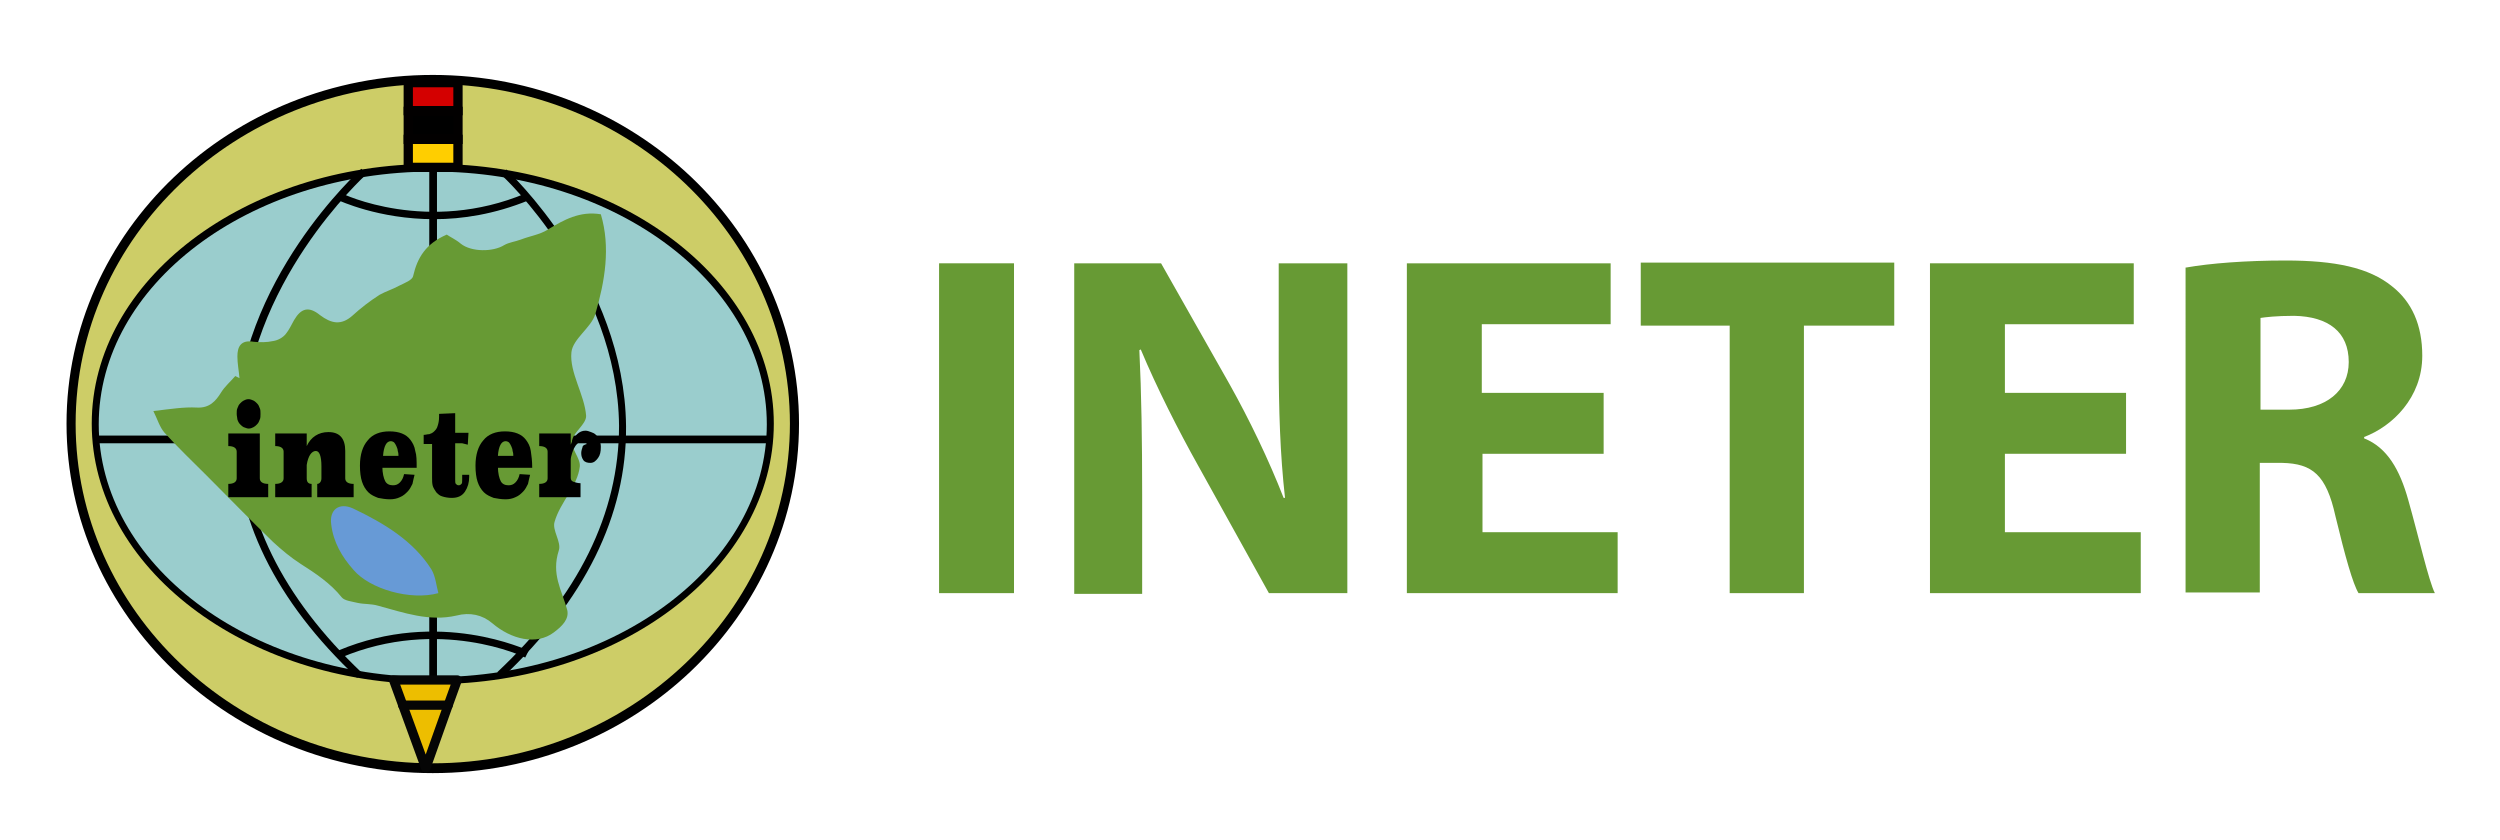
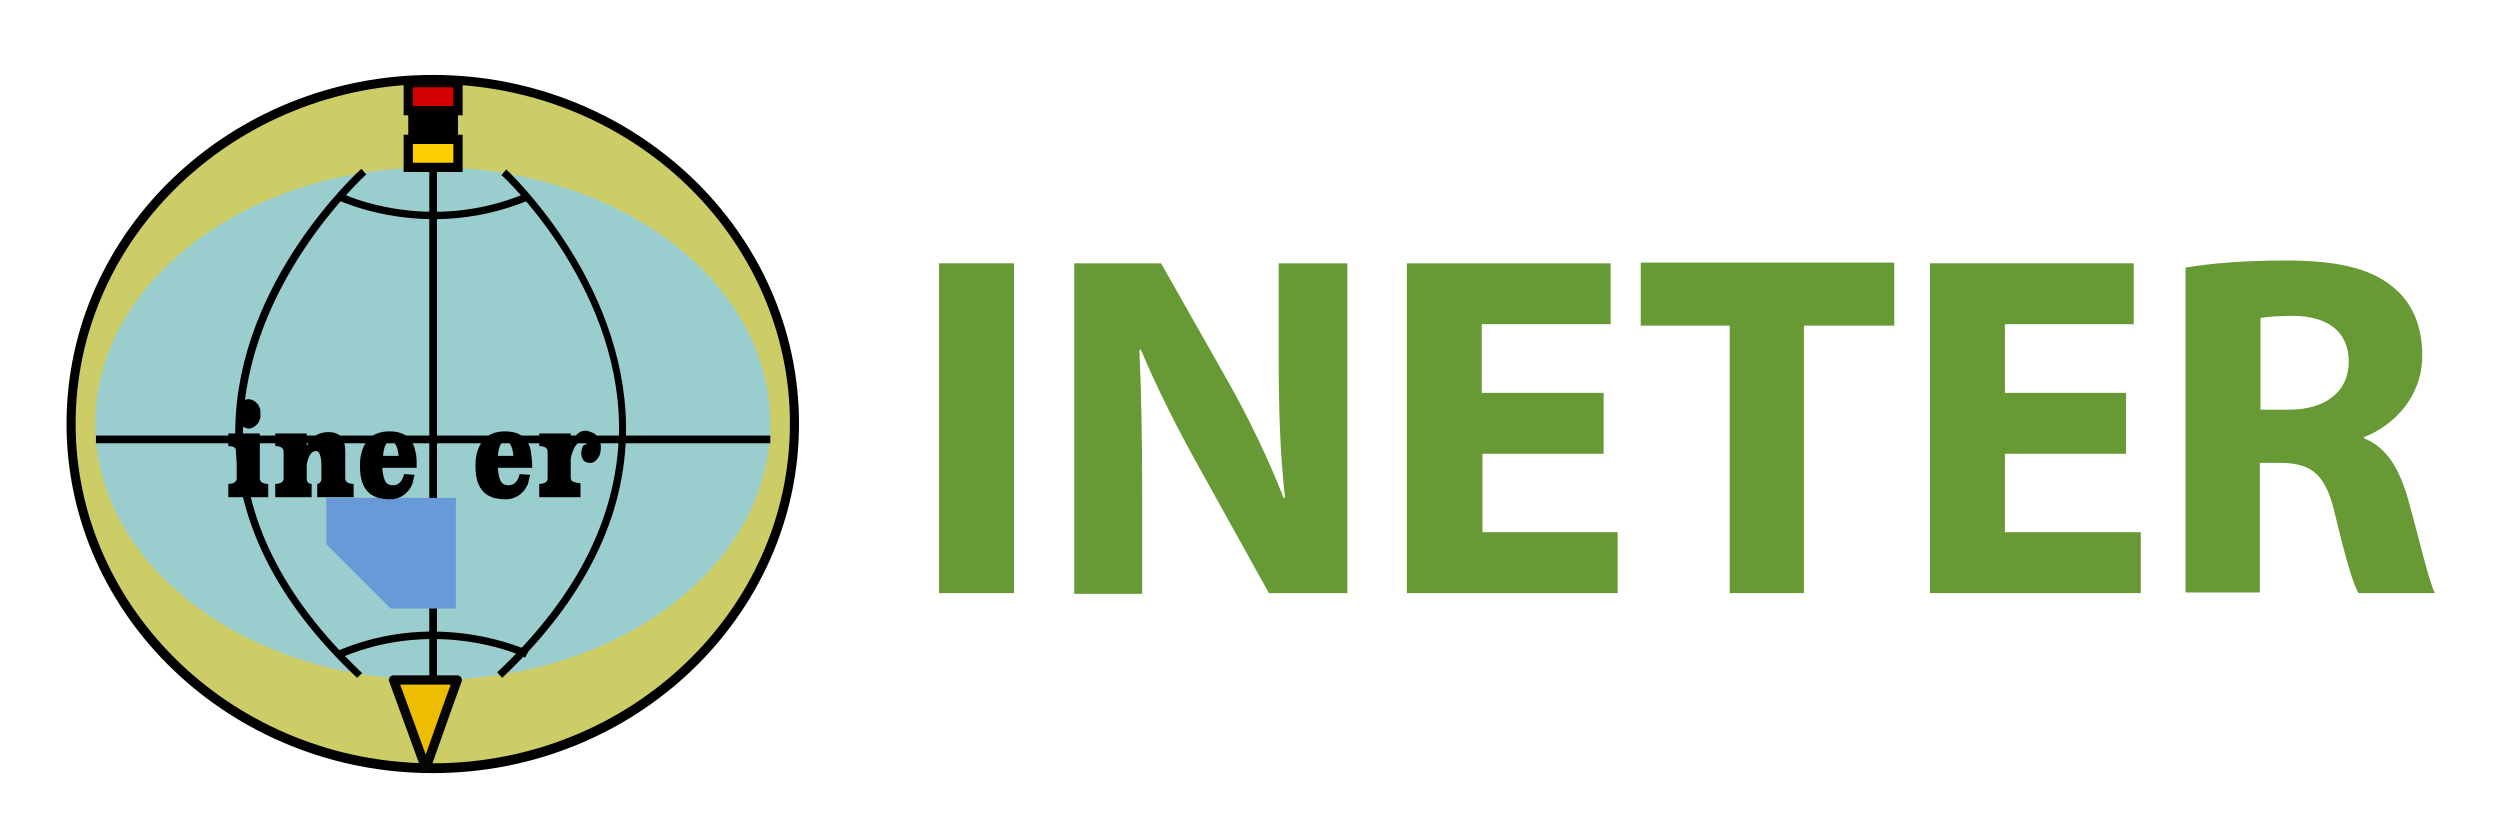
<svg xmlns="http://www.w3.org/2000/svg" version="1.1" id="Layer_1" x="0px" y="0px" viewBox="0 0 357 120" style="enable-background:new 0 0 357 120;" xml:space="preserve">
  <style type="text/css">
	.st0{fill:#CDCD67;}
	.st1{fill:#9ACDCD;}
	.st2{fill:#679A34;}
	.st3{fill:#D40000;stroke:#020000;stroke-width:1.325;stroke-miterlimit:10;}
	.st4{fill:none;stroke:#020000;stroke-width:1.325;stroke-miterlimit:10;}
	.st5{fill:#FFCE00;stroke:#020000;stroke-width:1.325;stroke-miterlimit:10;}
	.st6{fill:#EDBE00;stroke:#050505;stroke-width:1.325;stroke-linecap:round;stroke-linejoin:round;stroke-miterlimit:10;}
	.st7{fill:#679AD6;}
</style>
  <g>
    <g>
      <g>
        <ellipse class="st0" cx="61.8" cy="60.5" rx="51.7" ry="49.2" />
        <path d="M61.8,110.4C33,110.4,9.5,88,9.5,60.5S33,10.7,61.8,10.7s52.3,22.4,52.3,49.8S90.7,110.4,61.8,110.4z M61.8,12     c-28.1,0-51,21.8-51,48.5s22.9,48.5,51,48.5s51-21.8,51-48.5S90,12,61.8,12z" />
      </g>
      <g>
        <ellipse class="st1" cx="61.8" cy="60.5" rx="48.2" ry="36.6" />
-         <path d="M61.8,97.7C35,97.7,13.1,81,13.1,60.5S35,23.4,61.8,23.4s48.7,16.7,48.7,37.1S88.7,97.7,61.8,97.7z M61.8,24.5     c-26.3,0-47.7,16.2-47.7,36.1s21.4,36.1,47.7,36.1s47.7-16.2,47.7-36.1S88.1,24.5,61.8,24.5z" />
      </g>
      <g>
        <rect x="61.3" y="23.9" width="1.1" height="73.2" />
      </g>
      <g>
        <path d="M71.7,96.8L71,96c11.6-10.9,17.4-22.7,17.4-35.2C88.2,40.4,71.8,25.1,71.6,25l0.7-0.8c0.2,0.2,16.9,15.7,17.1,36.7     C89.5,73.6,83.5,85.7,71.7,96.8z" />
      </g>
      <g>
        <path d="M51,96.8c-11.7-11-17.6-23-17.4-35.6c0.3-21.2,17.8-36.9,18-37.1l0.7,0.8C52.1,25.1,35,40.6,34.7,61.3     c-0.2,12.3,5.6,24,17,34.8L51,96.8z" />
      </g>
      <g>
        <rect x="13.7" y="62.2" width="96.3" height="1.1" />
      </g>
      <g>
        <path d="M62,31.3c-8,0-13.6-2.7-13.7-2.7l0.5-1c0.1,0.1,12.3,5.9,26.3,0l0.4,1C70.6,30.6,66,31.3,62,31.3z" />
      </g>
      <g>
        <path d="M48.7,93.9l-0.4-1c14.5-6.1,27,0,27.2,0l-0.5,1C74.9,93.8,62.7,88,48.7,93.9z" />
      </g>
    </g>
    <g>
      <path class="st2" d="M144.8,37.6v47.1h-10.7V37.6H144.8z" />
      <path class="st2" d="M153.4,84.7V37.6h12.4l9.8,17.3c2.8,5,5.6,10.8,7.7,16.2h0.2c-0.7-6.2-0.9-12.6-0.9-19.7V37.6h9.8v47.1h-11.2    l-10.1-18.2c-2.8-5-5.9-11.1-8.2-16.6l-0.2,0.1c0.3,6.2,0.4,12.9,0.4,20.6v14.2H153.4z" />
      <path class="st2" d="M229,64.8h-17.3V76H231v8.7h-30.1V37.6H230v8.7h-18.4v9.8H229V64.8z" />
      <path class="st2" d="M247,46.5h-12.7v-9h36.2v9h-12.9v38.2H247V46.5z" />
      <path class="st2" d="M303.6,64.8h-17.3V76h19.4v8.7h-30.1V37.6h29.1v8.7h-18.4v9.8h17.3V64.8z" />
      <path class="st2" d="M312.2,38.2c3.4-0.6,8.5-1,14.2-1c7,0,11.9,1,15.2,3.7c2.8,2.2,4.3,5.5,4.3,9.9c0,6-4.3,10.1-8.3,11.6v0.2    c3.3,1.3,5.1,4.5,6.3,8.8c1.5,5.3,2.9,11.5,3.8,13.3h-10.9c-0.8-1.3-1.9-5.2-3.3-11c-1.3-5.9-3.3-7.5-7.6-7.6h-3.2v18.5h-10.6    V38.2z M322.7,58.5h4.2c5.3,0,8.5-2.7,8.5-6.8c0-4.3-2.9-6.5-7.8-6.6c-2.6,0-4.1,0.2-4.8,0.3V58.5z" />
    </g>
    <rect x="58.3" y="11.8" class="st3" width="7.1" height="4" />
    <g>
      <rect x="58.3" y="15.9" width="7.1" height="4" />
-       <rect x="58.3" y="15.9" class="st4" width="7.1" height="4" />
    </g>
    <rect x="58.3" y="19.9" class="st5" width="7.1" height="4" />
    <polygon class="st6" points="65.3,97.1 64,100.7 60.8,109.7 56.2,97.1  " />
-     <line class="st6" x1="57.5" y1="100.7" x2="64" y2="100.7" />
    <polygon class="st7" points="65.1,86.9 55.8,86.9 46.6,77.7 46.6,71.1 65.1,71.1  " />
    <g>
      <g>
-         <path class="st2" d="M85.8,30.6c-3-0.5-5.3,0.8-7.6,2.2c-1.1,0.7-2.5,0.9-3.8,1.4c-0.8,0.3-1.7,0.4-2.4,0.8c-1.6,1-4.7,1-6.2-0.2     c-0.7-0.6-1.6-1-2-1.3c-3,1.3-4.2,3.3-4.8,5.9c-0.1,0.6-1.2,1-2,1.4c-0.9,0.5-1.9,0.8-2.8,1.3c-1.4,0.9-2.7,1.9-3.9,3     c-1.6,1.4-3,1.1-4.6-0.1c-1.6-1.3-2.7-1-3.7,0.7c-0.4,0.7-0.7,1.4-1.2,2c-0.4,0.5-1.1,0.9-1.8,1c-0.9,0.2-1.9,0.2-2.8,0.1     c-1.8-0.3-2.3,0.7-2.3,2.1c0,1,0.2,2,0.3,3.1c-0.2-0.1-0.4-0.2-0.6-0.3c-0.7,0.8-1.5,1.5-2,2.3c-0.8,1.3-1.7,2.3-3.5,2.2     c-1.8-0.1-3.7,0.2-6.2,0.5c0.6,1.2,0.9,2.3,1.6,3.1c1.9,2.1,4,4.1,6,6.1c3.2,3.2,6.3,6.4,9.5,9.5c1.2,1.1,2.5,2.2,3.9,3.1     c2.2,1.4,4.3,2.8,5.9,4.8c0.4,0.5,1.5,0.6,2.3,0.8c0.9,0.2,1.9,0.1,2.9,0.4c3.7,1,7.3,2.3,11.2,1.4c1.9-0.5,3.7-0.1,5.1,1.1     c2.7,2.3,6.3,3.2,8.8,1.3c1.2-0.9,2.2-1.9,1.9-3.2c-0.8-2.9-2.3-5.1-1.2-8.5c0.4-1.2-1-2.9-0.6-4.1c0.8-2.8,3.3-5.1,3.6-7.9     c0.1-1.2-1.3-2.5-1.1-3.7c0.2-1.2,2-2.3,2-3.5c-0.2-3-2.4-6.2-2.1-9.1c0.2-1.9,2.8-3.5,3.4-5.4C86.4,40.1,87.2,35.3,85.8,30.6z      M50.5,81.4c-1.7-1.9-2.9-4-3.2-6.5c-0.3-2.1,1.1-3.2,3.1-2.3c4.4,2.1,8.6,4.6,11.2,8.7c0.6,1,0.7,2.3,1,3.4     C58.6,85.8,52.8,84.1,50.5,81.4z" />
-       </g>
+         </g>
    </g>
    <g>
      <g>
        <path d="M37.1,68.3c0,0.5,0.4,0.8,1.2,0.8V71h-5.7v-1.9c0.8,0,1.2-0.3,1.2-0.8v-3.8c0-0.5-0.4-0.8-1.2-0.8v-1.8h4.5V68.3z      M33.8,59.1c0-0.3,0-0.6,0.1-0.8c0.1-0.3,0.2-0.5,0.4-0.7c0.2-0.2,0.3-0.3,0.5-0.4c0.2-0.1,0.4-0.2,0.7-0.2     c0.2,0,0.5,0.1,0.7,0.2s0.4,0.3,0.5,0.4c0.2,0.2,0.3,0.4,0.4,0.7c0.1,0.2,0.1,0.5,0.1,0.8c0,0.3,0,0.6-0.1,0.8     c-0.1,0.3-0.2,0.5-0.4,0.7c-0.2,0.2-0.3,0.3-0.5,0.4c-0.2,0.1-0.4,0.2-0.7,0.2c-0.2,0-0.4-0.1-0.7-0.2c-0.2-0.1-0.4-0.3-0.5-0.4     c-0.2-0.2-0.3-0.4-0.4-0.7C33.9,59.7,33.8,59.4,33.8,59.1z" />
      </g>
      <g>
        <path d="M45.9,68.3v-1.7c0-1.5-0.3-2.2-0.8-2.2c-0.6,0-1.1,0.7-1.3,2v1.9c0,0.5,0.2,0.8,0.7,0.8V71h-5.2v-1.9     c0.8,0,1.2-0.3,1.2-0.8v-3.8c0-0.5-0.4-0.8-1.2-0.8v-1.8h4.5v1.8c0.6-1.3,1.7-2,3.1-2c1.6,0,2.4,0.9,2.4,2.7v3.9     c0,0.5,0.4,0.8,1.2,0.8V71h-5.2v-1.9C45.6,69.1,45.9,68.8,45.9,68.3z" />
      </g>
      <g>
        <path d="M54.6,66.6c0,1,0.2,1.7,0.4,2.1c0.2,0.4,0.6,0.6,1.1,0.6c0.4,0,0.7-0.1,1-0.4c0.3-0.3,0.5-0.7,0.6-1.2l1.5,0.1     c-0.1,0.4-0.2,0.8-0.3,1.3c-0.2,0.4-0.4,0.8-0.7,1.1c-0.3,0.3-0.6,0.6-1.1,0.8c-0.4,0.2-0.9,0.3-1.4,0.3c-0.6,0-1.2-0.1-1.7-0.2     c-0.5-0.2-1-0.4-1.4-0.8c-0.4-0.4-0.7-0.9-0.9-1.5c-0.2-0.6-0.3-1.4-0.3-2.3c0-1.6,0.4-2.8,1.1-3.6c0.7-0.9,1.8-1.3,3.1-1.3     c0.7,0,1.3,0.1,1.8,0.3s0.9,0.5,1.2,0.9c0.3,0.4,0.6,0.9,0.7,1.6c0.2,0.6,0.2,1.4,0.2,2.4H54.6z M56.9,65.1c0-0.2,0-0.4-0.1-0.7     c0-0.2-0.1-0.5-0.2-0.7c-0.1-0.2-0.2-0.4-0.3-0.5C56.2,63.1,56,63,55.8,63c-0.6,0-1,0.7-1.1,2.1H56.9z" />
      </g>
      <g>
-         <path d="M64.5,71.1c-0.5,0-1-0.1-1.3-0.2c-0.4-0.1-0.6-0.3-0.9-0.6c-0.2-0.3-0.4-0.6-0.5-0.9c-0.1-0.4-0.1-0.7-0.1-1.2v-4.8h-1.2     v-1.3c0.3,0,0.5-0.1,0.8-0.1c0.3-0.1,0.5-0.2,0.7-0.4c0.2-0.2,0.4-0.4,0.5-0.8c0.1-0.3,0.2-0.7,0.2-1.3v-0.4l2.3-0.1v2.8h1.9     l-0.1,1.7c-0.3-0.1-0.5-0.1-0.8-0.2c-0.3,0-0.6,0-1,0v5.2c0,0.3,0,0.5,0.1,0.6c0.1,0.1,0.2,0.2,0.4,0.2s0.3-0.1,0.4-0.2     c0.1-0.1,0.1-0.3,0.1-0.6v-0.7h1v0.3c0,0.8-0.2,1.5-0.6,2.1C66,70.8,65.4,71.1,64.5,71.1z" />
-       </g>
+         </g>
      <g>
        <path d="M71.1,66.6c0,1,0.2,1.7,0.4,2.1c0.2,0.4,0.6,0.6,1.1,0.6c0.4,0,0.7-0.1,1-0.4c0.3-0.3,0.5-0.7,0.6-1.2l1.5,0.1     c-0.1,0.4-0.2,0.8-0.3,1.3c-0.2,0.4-0.4,0.8-0.7,1.1c-0.3,0.3-0.6,0.6-1.1,0.8c-0.4,0.2-0.9,0.3-1.4,0.3c-0.6,0-1.2-0.1-1.7-0.2     c-0.5-0.2-1-0.4-1.4-0.8c-0.4-0.4-0.7-0.9-0.9-1.5c-0.2-0.6-0.3-1.4-0.3-2.3c0-1.6,0.4-2.8,1.1-3.6c0.7-0.9,1.8-1.3,3.1-1.3     c0.7,0,1.3,0.1,1.8,0.3s0.9,0.5,1.2,0.9c0.3,0.4,0.6,0.9,0.7,1.6s0.2,1.4,0.2,2.4H71.1z M73.3,65.1c0-0.2,0-0.4-0.1-0.7     c0-0.2-0.1-0.5-0.2-0.7c-0.1-0.2-0.2-0.4-0.3-0.5c-0.1-0.1-0.3-0.2-0.5-0.2c-0.6,0-1,0.7-1.1,2.1H73.3z" />
      </g>
      <g>
        <path d="M83.8,63.4c-0.2-0.3-0.4-0.4-0.6-0.4c-0.2,0-0.4,0.1-0.6,0.2c-0.2,0.2-0.4,0.4-0.5,0.6c-0.2,0.3-0.3,0.6-0.4,0.9     c-0.1,0.3-0.2,0.7-0.2,1v2.5c0,0.3,0.1,0.5,0.4,0.6c0.3,0.1,0.6,0.2,1,0.2V71h-5.9v-1.9c0.8,0,1.2-0.3,1.2-0.8v-3.8     c0-0.5-0.4-0.8-1.2-0.8v-1.8h4.5v1.6c0.5-1.3,1.2-2,2.1-2c0.3,0,0.5,0.1,0.8,0.2c0.3,0.1,0.5,0.2,0.7,0.4     c0.2,0.2,0.4,0.4,0.5,0.7c0.1,0.3,0.2,0.6,0.2,1c0,0.7-0.1,1.2-0.4,1.6c-0.3,0.4-0.6,0.7-1.1,0.7c-0.4,0-0.8-0.1-1-0.4     c-0.2-0.3-0.3-0.6-0.3-1c0-0.3,0.1-0.6,0.2-0.9C83.2,63.6,83.5,63.5,83.8,63.4z" />
      </g>
    </g>
  </g>
</svg>